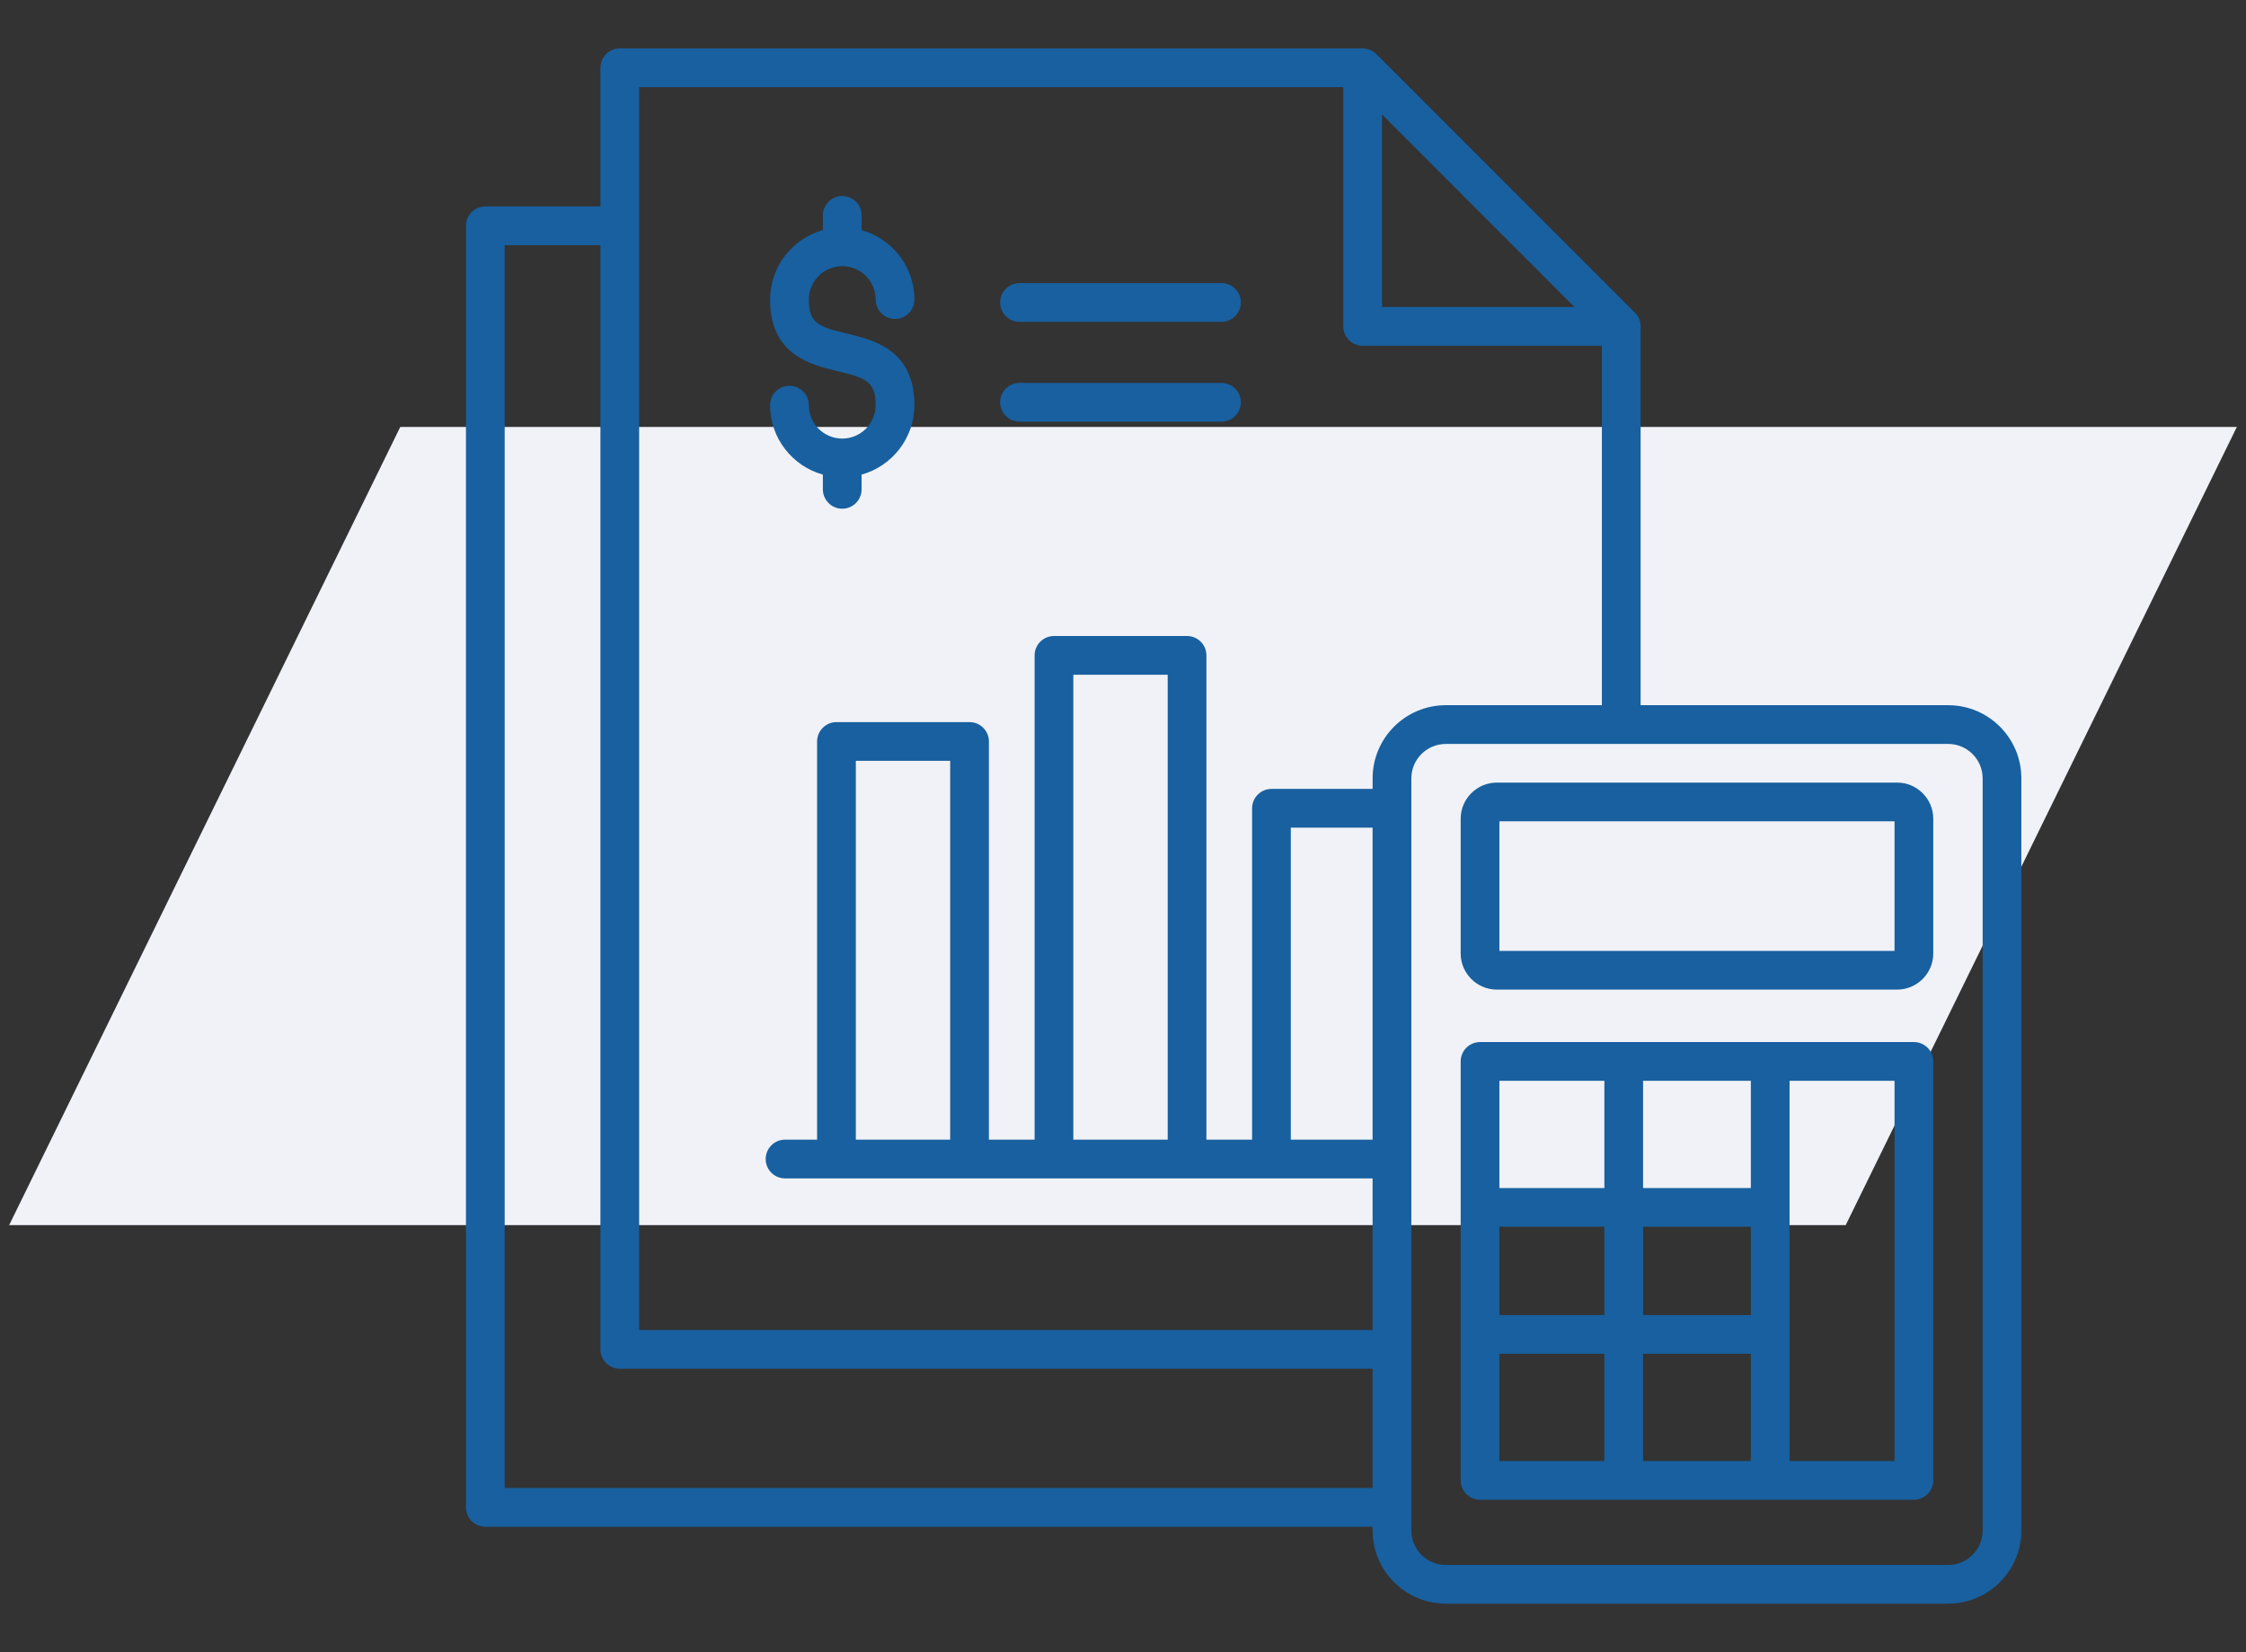
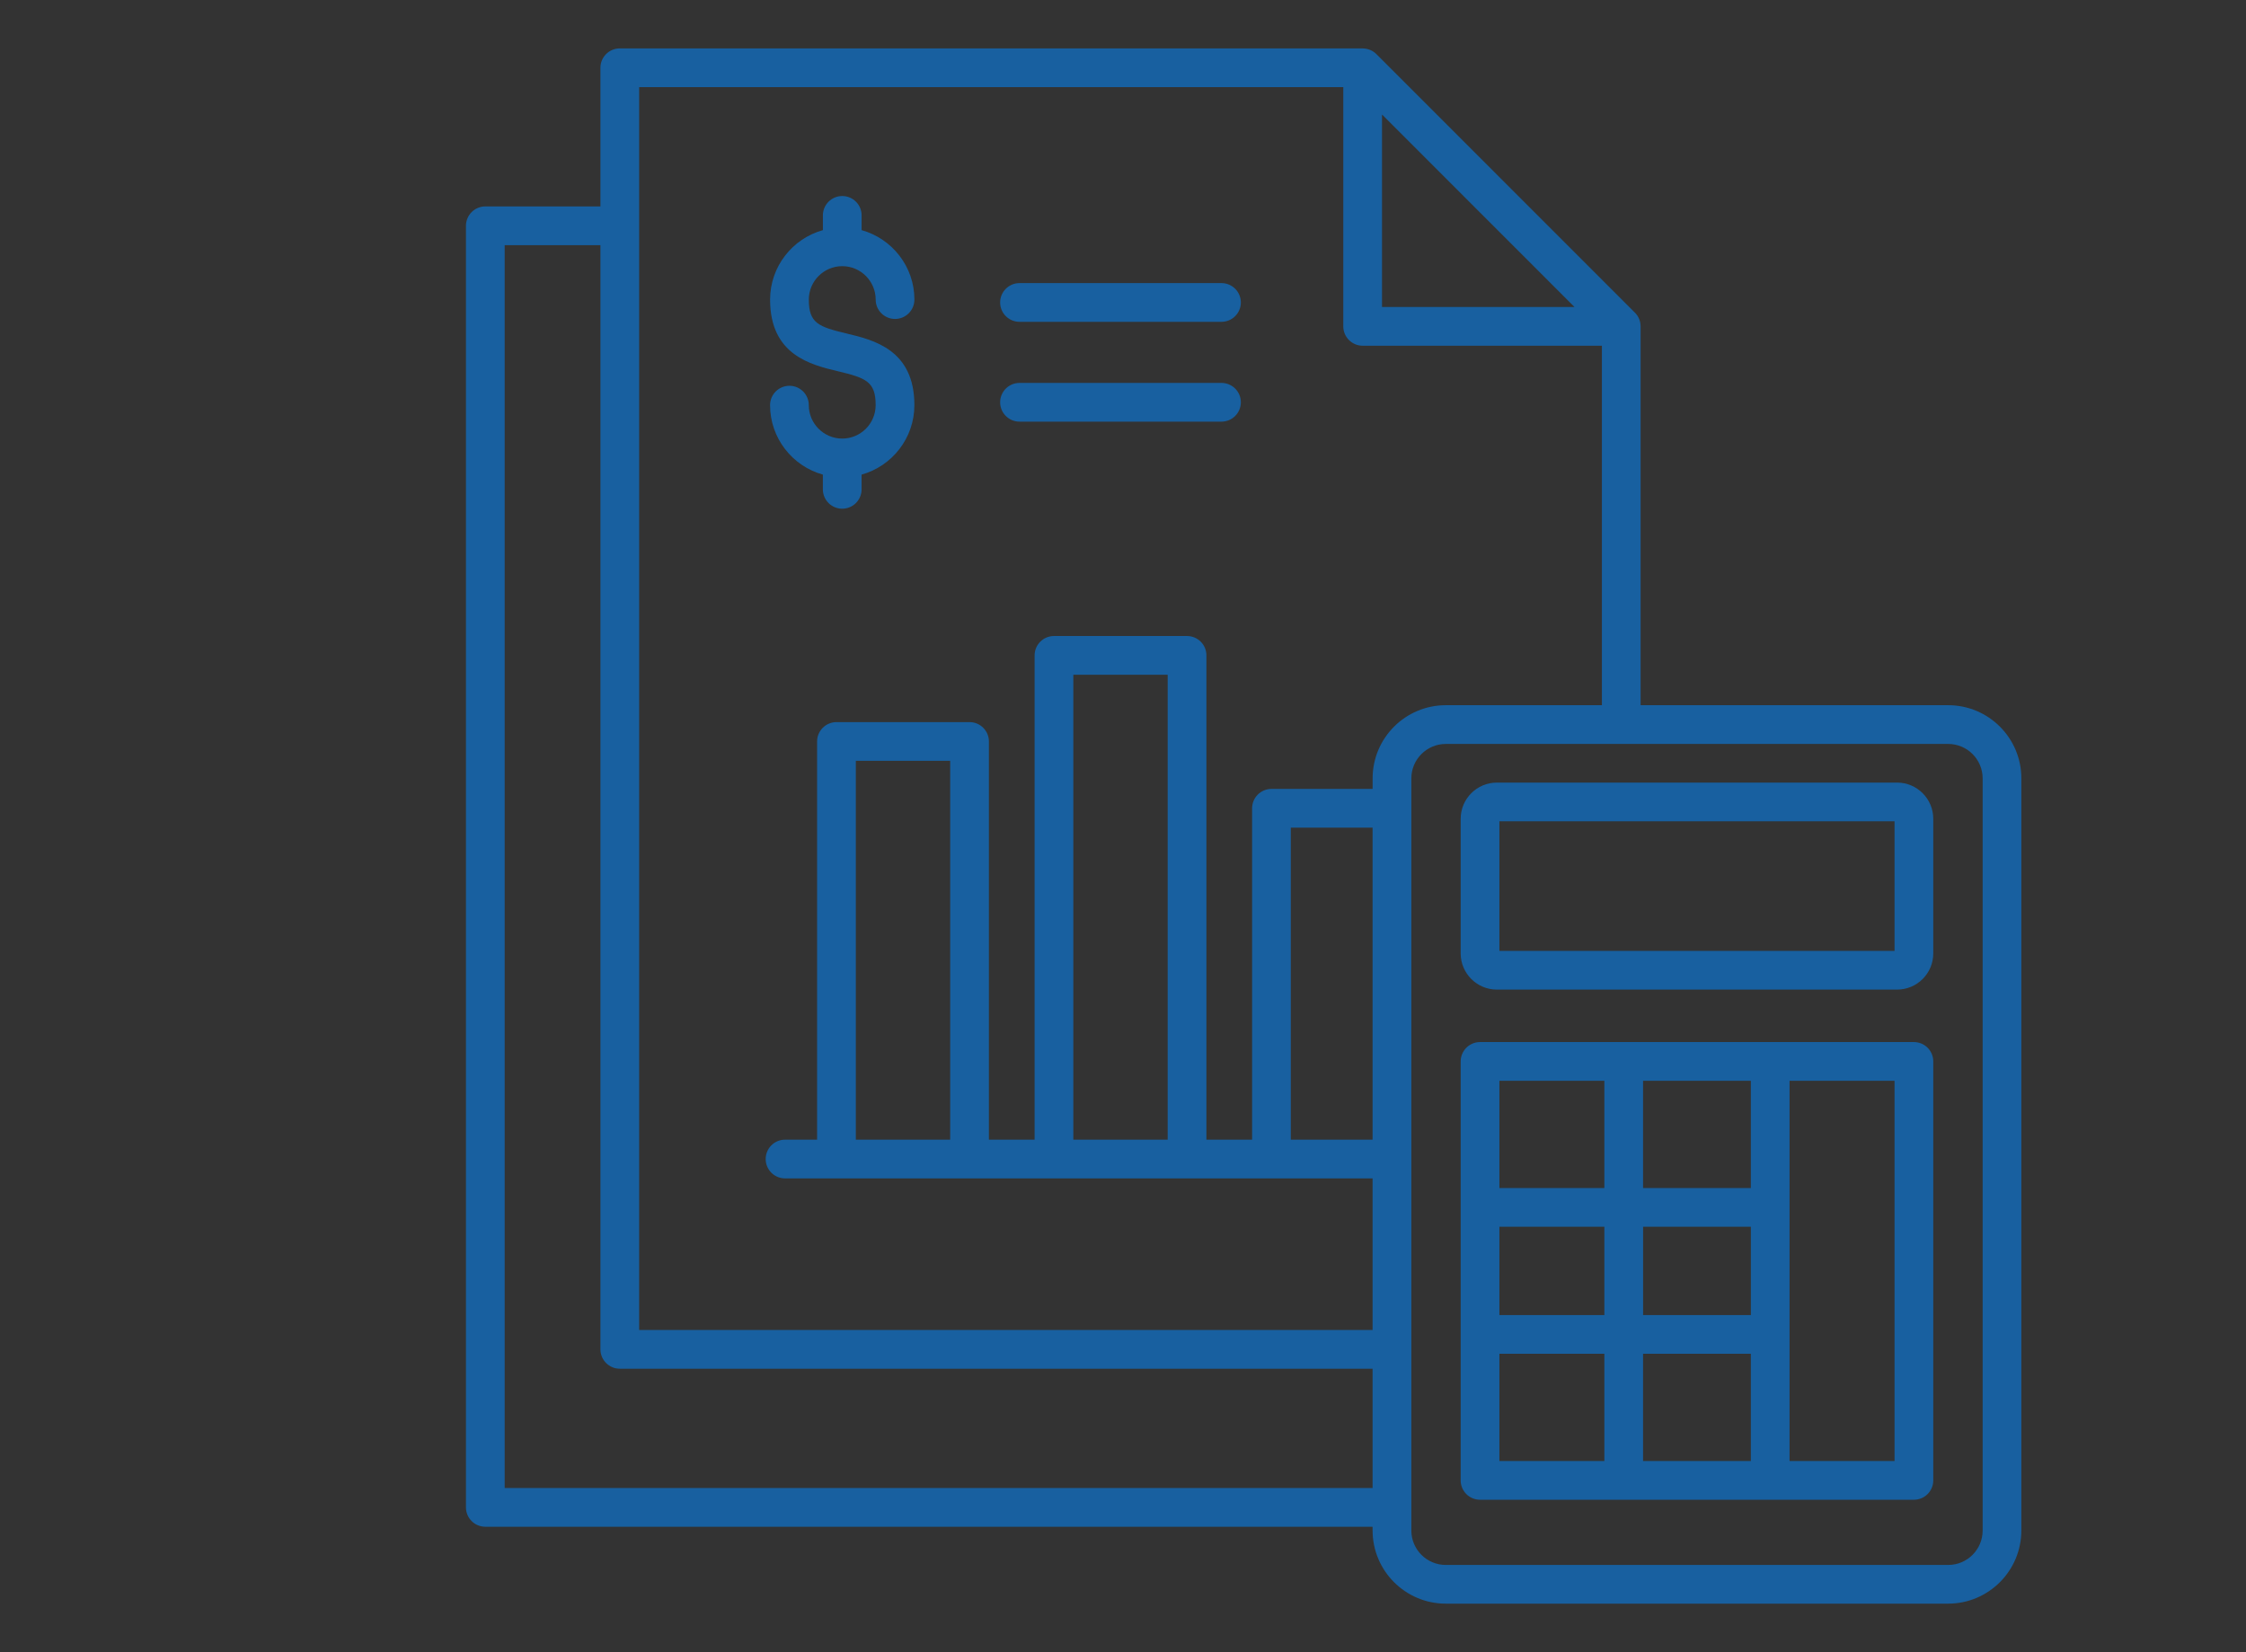
<svg xmlns="http://www.w3.org/2000/svg" width="87" height="64" viewBox="0 0 87 64" fill="none">
  <rect x="0" y="0" width="87" height="64" fill="#333333" stroke="none" />
-   <path d="M15.505 16.539L86.646 16.539L71.494 47.461L0.354 47.461L15.505 16.539Z" fill="#F0F2F7" />
  <path d="M75.465 27.319H63.55V12.643H63.549C63.549 12.447 63.474 12.255 63.331 12.113L53.314 2.095C53.17 1.951 52.979 1.877 52.784 1.877V1.875H24.008C23.594 1.875 23.258 2.211 23.258 2.625V7.997H18.799C18.385 7.997 18.049 8.334 18.049 8.748V58.395C18.049 58.809 18.385 59.145 18.799 59.145H53.168V59.29C53.168 60.852 54.439 62.124 56.001 62.124H75.464C77.026 62.124 78.298 60.852 78.298 59.29V30.152C78.299 28.59 77.028 27.319 75.465 27.319ZM53.533 4.436L60.989 11.893H53.533V4.436ZM24.758 3.375H52.033V12.643C52.033 13.056 52.369 13.393 52.783 13.393H62.05V27.319H56.003C54.44 27.319 53.169 28.59 53.169 30.152V30.562H49.251C48.838 30.562 48.501 30.899 48.501 31.312V44.15H46.731V25.389C46.731 24.975 46.395 24.639 45.981 24.639H40.826C40.413 24.639 40.076 24.975 40.076 25.389V44.15H38.306V28.724C38.306 28.31 37.97 27.974 37.556 27.974H32.401C31.988 27.974 31.651 28.31 31.651 28.724V44.15H30.409C29.995 44.15 29.659 44.486 29.659 44.9C29.659 45.314 29.995 45.65 30.409 45.65H53.168V51.523H24.758V3.375ZM53.168 44.15H50V32.062H53.168V44.15ZM45.231 44.15H41.576V26.139H45.231V44.15ZM36.806 44.15H33.151V29.474H36.806V44.15ZM19.549 57.645V9.498H23.258V52.273C23.258 52.686 23.594 53.023 24.008 53.023H53.168V57.645H19.549ZM76.799 59.291C76.799 60.028 76.2 60.625 75.465 60.625H56.003C55.266 60.625 54.669 60.026 54.669 59.291V30.154C54.669 29.418 55.268 28.82 56.003 28.82H75.465C76.201 28.82 76.799 29.419 76.799 30.154V59.291ZM73.485 30.317H57.981C57.209 30.317 56.58 30.946 56.58 31.719V36.935C56.58 37.708 57.209 38.336 57.981 38.336H73.485C74.258 38.336 74.886 37.708 74.886 36.935V31.719C74.886 30.946 74.258 30.317 73.485 30.317ZM73.386 36.836H58.08V31.817H73.386V36.836ZM74.136 40.369H57.33C56.916 40.369 56.58 40.705 56.58 41.119V46.774V51.694V57.349C56.58 57.763 56.916 58.099 57.33 58.099H74.136C74.55 58.099 74.886 57.763 74.886 57.349V41.119C74.886 40.704 74.551 40.369 74.136 40.369ZM58.08 47.524H62.146V50.944H58.08V47.524ZM63.646 47.524H67.821V50.944H63.646V47.524ZM67.82 52.444V56.599H63.645V52.444H67.82ZM67.82 46.024H63.645V41.869H67.82V46.024ZM62.146 41.869V46.024H58.08V41.869H62.146ZM58.08 52.444H62.146V56.599H58.08V52.444ZM73.386 56.599H69.32V41.869H73.386V56.599ZM33.919 15.694C33.919 14.779 33.541 14.641 32.45 14.38C31.406 14.13 29.83 13.752 29.83 11.607C29.83 10.325 30.696 9.244 31.875 8.915V8.344C31.875 7.93 32.211 7.594 32.625 7.594C33.039 7.594 33.375 7.93 33.375 8.344V8.915C34.553 9.244 35.42 10.325 35.42 11.606C35.42 12.02 35.084 12.356 34.67 12.356C34.256 12.356 33.92 12.02 33.92 11.606C33.92 10.893 33.339 10.311 32.625 10.311C31.911 10.311 31.33 10.893 31.33 11.606C31.33 12.523 31.708 12.66 32.799 12.921C33.843 13.171 35.419 13.549 35.419 15.694C35.419 16.975 34.553 18.058 33.374 18.386V18.957C33.374 19.371 33.038 19.707 32.624 19.707C32.21 19.707 31.874 19.371 31.874 18.957V18.386C30.696 18.058 29.829 16.976 29.829 15.695C29.829 15.281 30.165 14.945 30.579 14.945C30.993 14.945 31.329 15.281 31.329 15.695C31.329 16.409 31.91 16.99 32.624 16.99C33.338 16.99 33.919 16.409 33.919 15.694ZM38.741 15.584C38.741 15.17 39.078 14.834 39.491 14.834H47.315C47.729 14.834 48.065 15.17 48.065 15.584C48.065 15.998 47.729 16.334 47.315 16.334H39.491C39.078 16.334 38.741 15.999 38.741 15.584ZM38.741 11.717C38.741 11.304 39.078 10.967 39.491 10.967H47.315C47.729 10.967 48.065 11.304 48.065 11.717C48.065 12.131 47.729 12.467 47.315 12.467H39.491C39.078 12.467 38.741 12.133 38.741 11.717Z" fill="#1860A0" />
</svg>